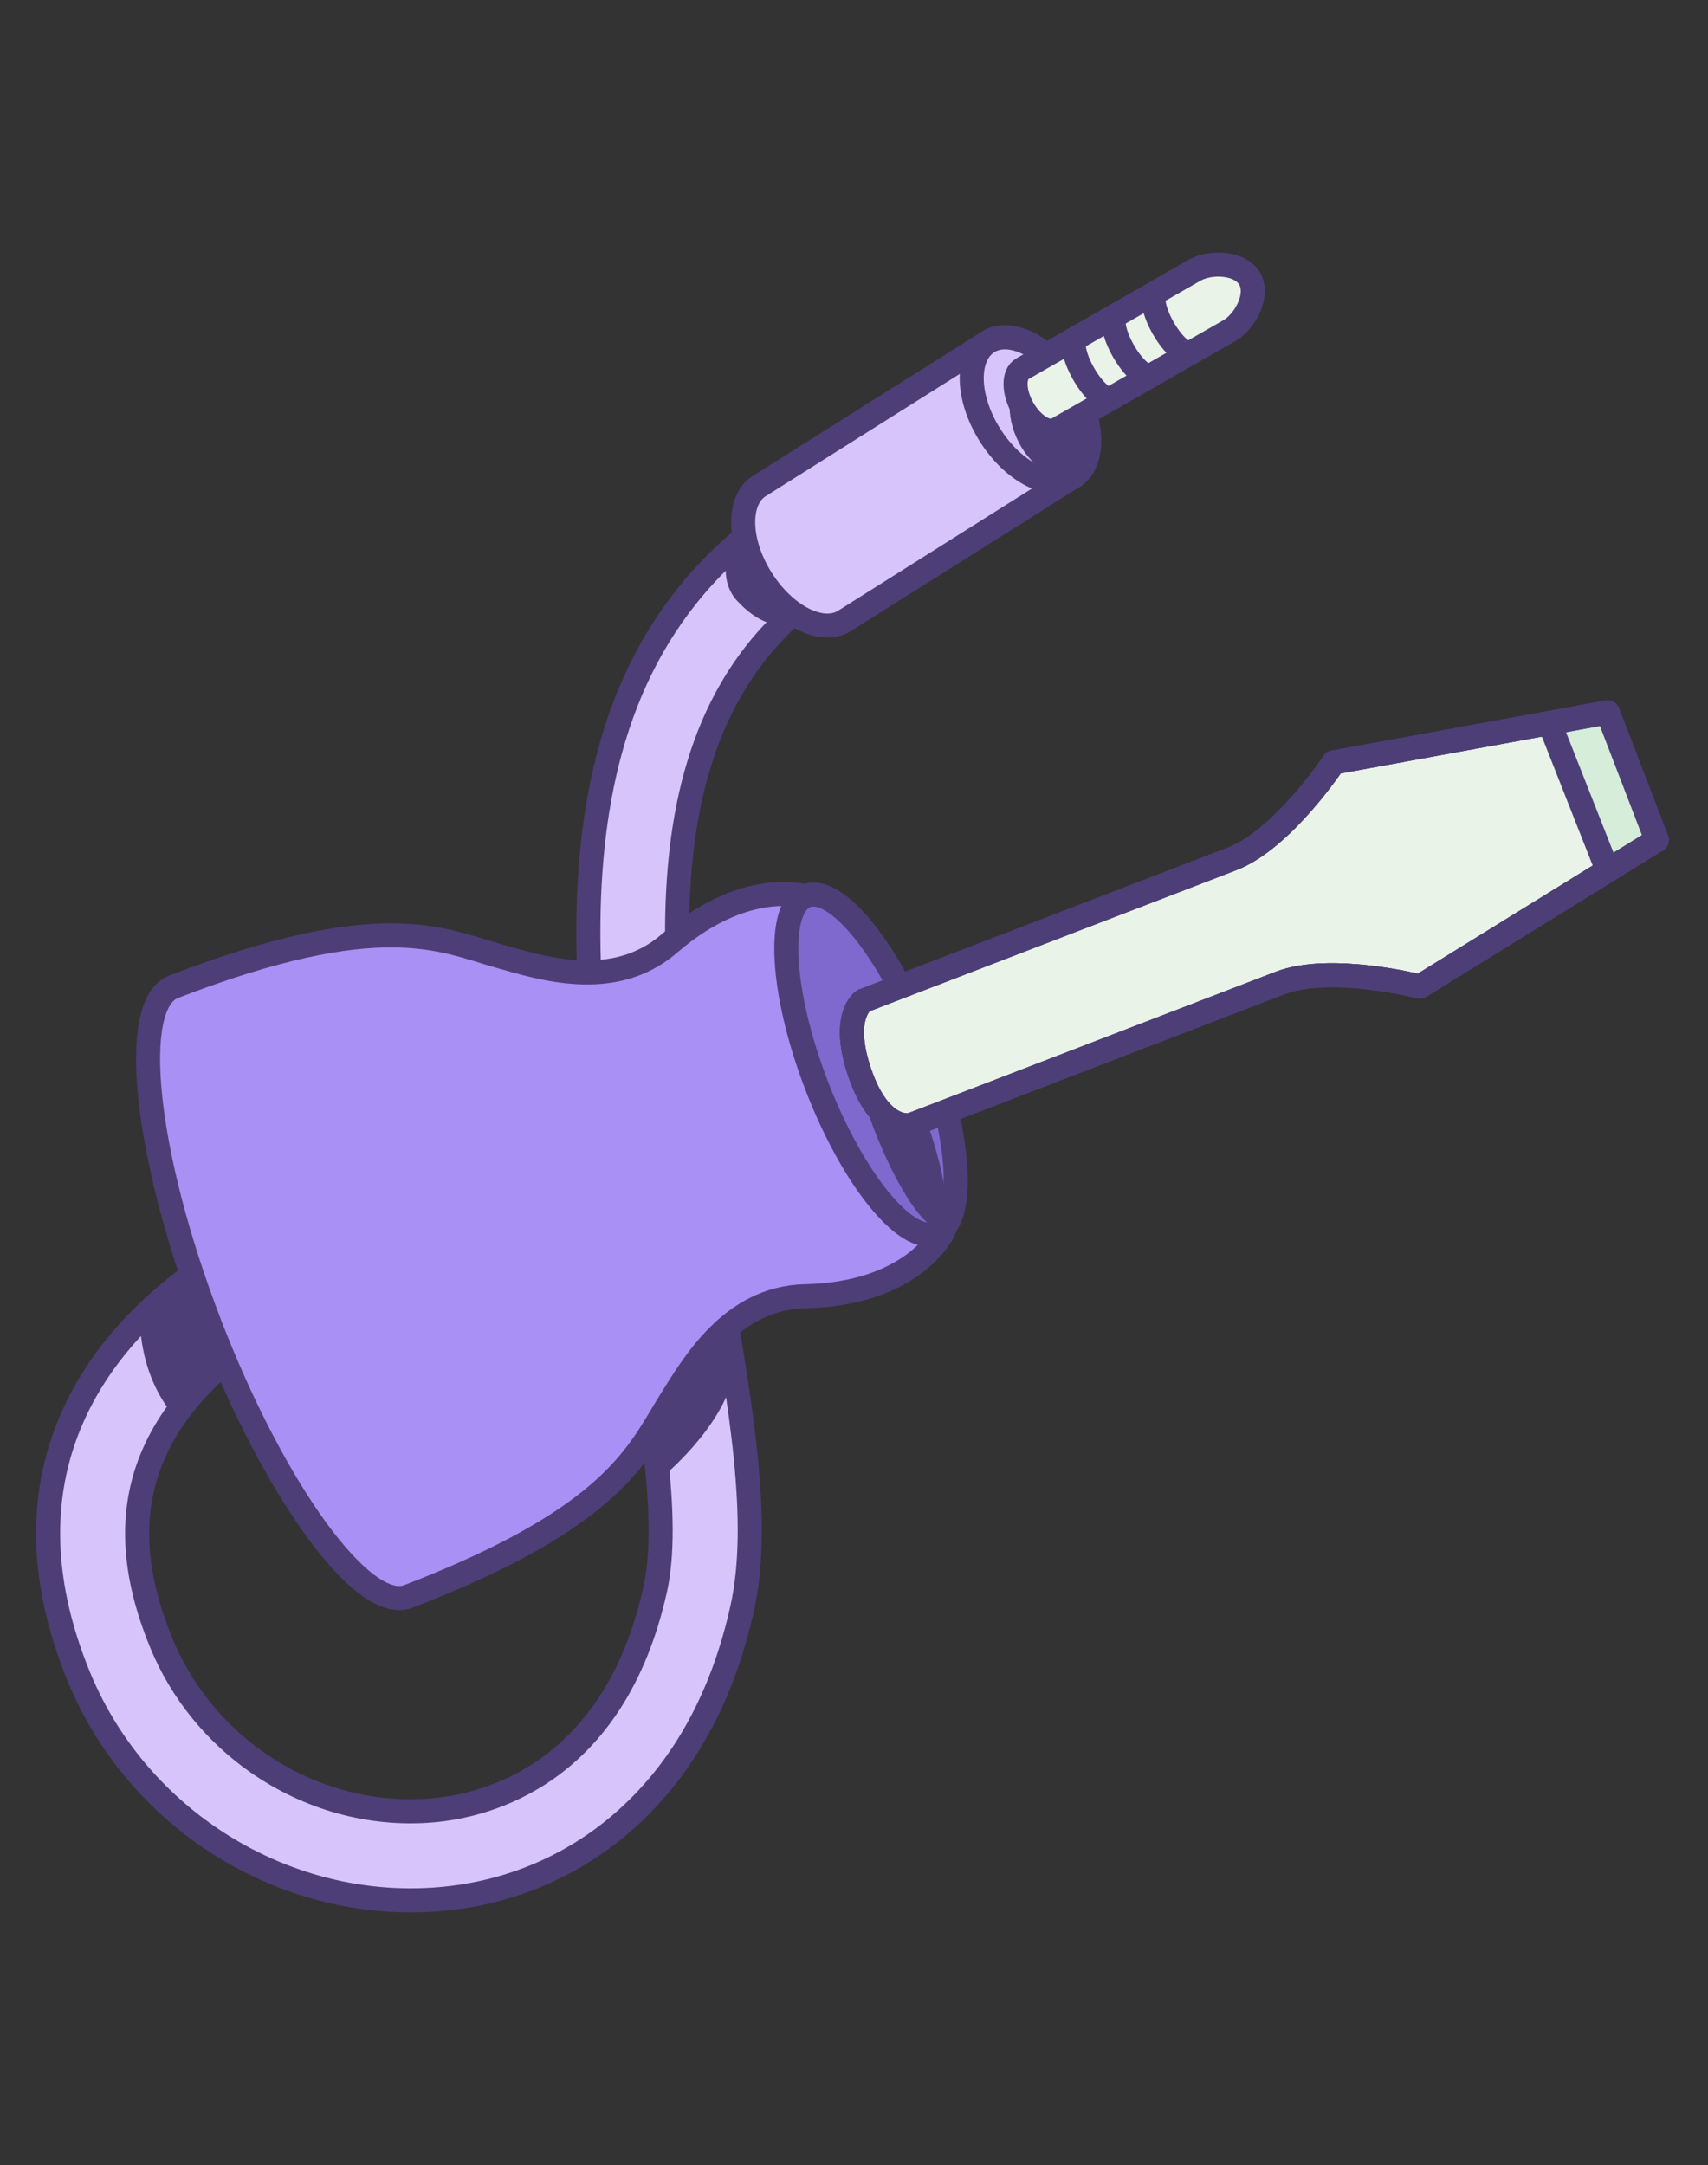
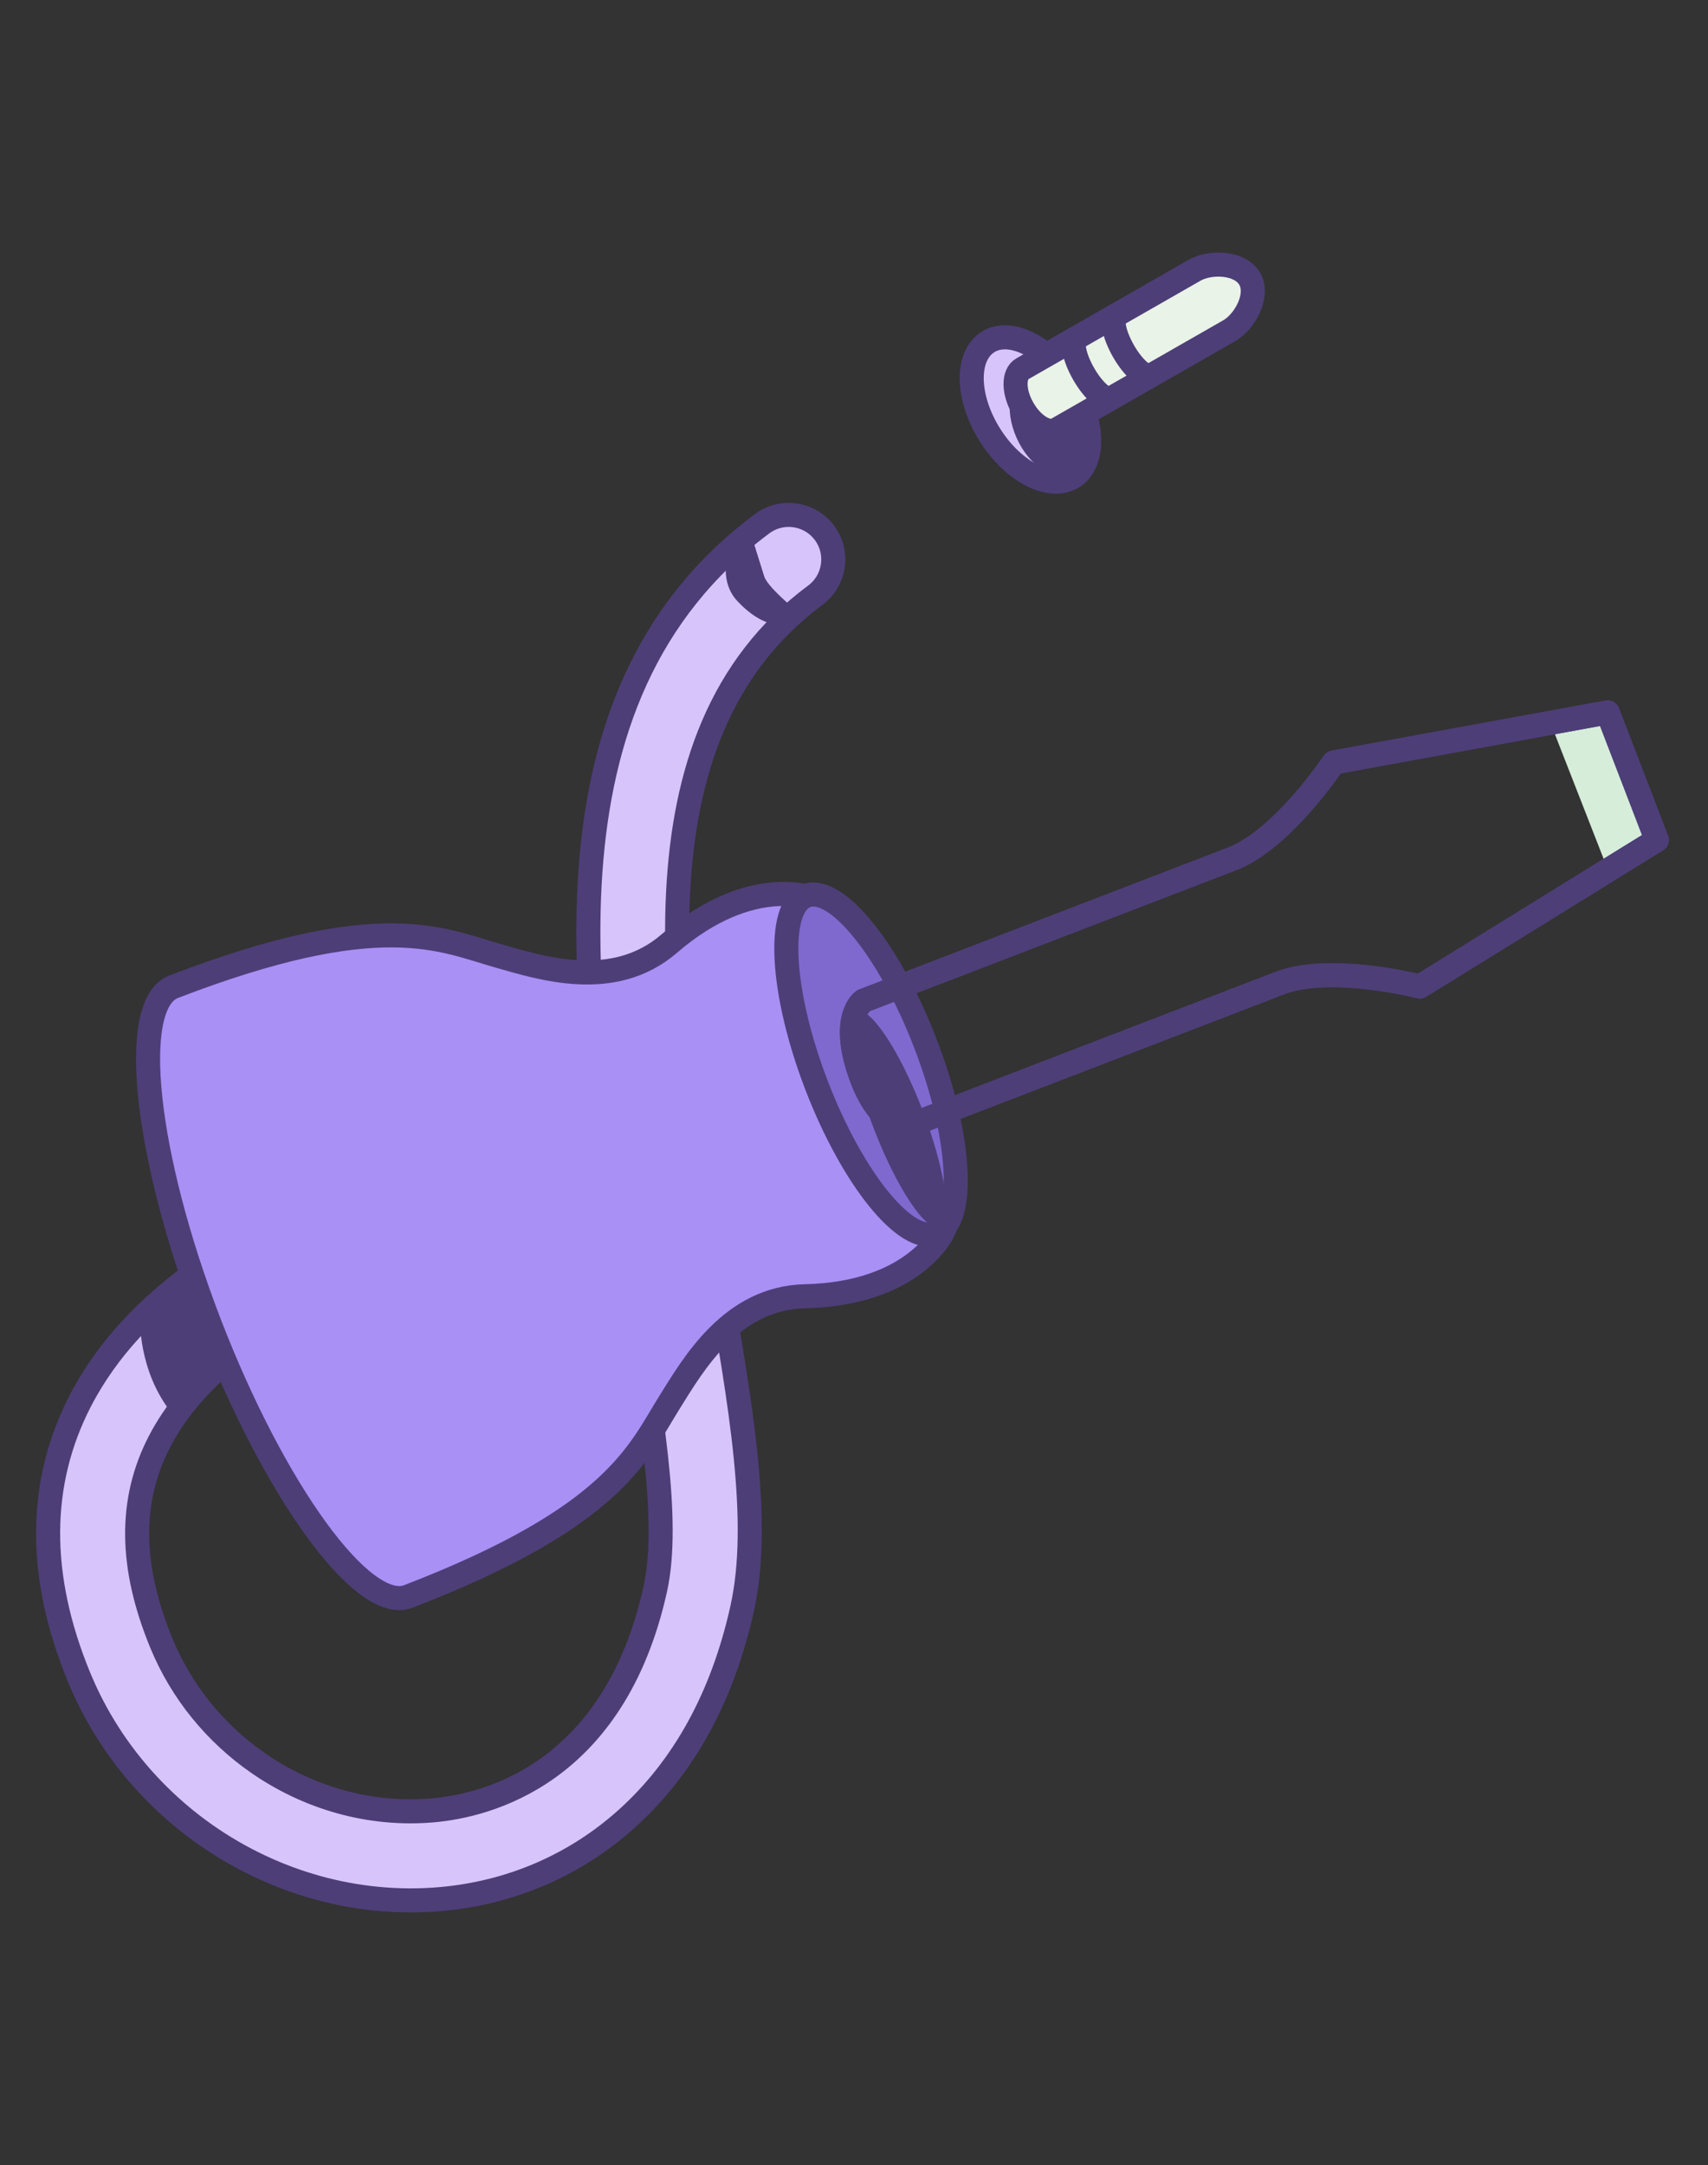
<svg xmlns="http://www.w3.org/2000/svg" width="71" height="90" viewBox="0 0 71 90" fill="none">
  <rect x="0" y="0" width="71" height="90" fill="#333333" stroke="none" />
  <path d="M30.852 66.864C31.648 63.276 30.797 58.412 29.811 52.78C27.996 42.408 25.939 30.651 33.892 24.743C34.712 24.133 34.883 22.973 34.274 22.152C33.664 21.332 32.504 21.161 31.683 21.77C21.898 29.04 24.264 42.557 26.164 53.419C27.043 58.444 27.874 63.191 27.238 66.062C25.525 73.788 20.194 75.067 17.981 75.258C15.365 75.484 12.793 74.732 10.695 73.265C8.959 72.052 7.548 70.349 6.709 68.308C5.394 65.116 5.366 62.379 6.624 59.94C7.294 58.641 8.266 57.541 9.363 56.618C8.904 55.393 8.462 54.077 8.092 52.924C6.224 54.275 4.48 56.019 3.333 58.243C1.572 61.658 1.556 65.519 3.285 69.718C4.398 72.422 6.269 74.68 8.574 76.291C11.37 78.245 14.805 79.249 18.3 78.947C21.229 78.694 23.914 77.535 26.065 75.595C28.43 73.46 30.041 70.523 30.852 66.864Z" fill="#D7C4FA" stroke="#4D3E78" stroke-miterlimit="10" />
  <path d="M16.971 66.365C25.575 63.054 26.54 60.355 27.845 58.273C28.815 56.726 30.397 53.956 33.463 53.886C38.021 53.782 39.204 51.2 39.204 51.2L36.543 44.285L33.882 37.37C33.882 37.37 31.274 36.246 27.822 39.224C25.499 41.228 22.469 40.233 20.712 39.735C18.349 39.065 15.822 37.708 7.218 41.019C5.349 41.738 6.01 47.98 8.693 54.973H8.693C8.696 54.981 8.699 54.989 8.702 54.997C8.705 55.005 8.708 55.014 8.711 55.022H8.711C11.408 62.009 15.101 67.084 16.971 66.365Z" fill="#A990F5" stroke="#4D3E78" stroke-miterlimit="10" />
  <path d="M38.906 51.265C37.657 51.745 35.436 48.996 33.945 45.123C32.456 41.25 32.26 37.721 33.51 37.24C34.759 36.759 36.98 39.509 38.47 43.382C39.961 47.255 40.156 50.784 38.906 51.265Z" fill="#7F69CE" stroke="#4D3E78" stroke-miterlimit="10" />
  <path d="M36.322 46.913C37.275 49.391 38.5 51.225 39.058 51.01C39.617 50.795 39.297 48.613 38.344 46.135C37.391 43.658 36.165 41.824 35.607 42.039C35.048 42.254 35.368 44.436 36.322 46.913Z" fill="#4D3E78" />
-   <path d="M53.207 40.865C55.31 40.056 59.023 41.01 59.023 41.01L68.872 34.921L67.852 32.267L66.83 29.613L55.439 31.697C55.439 31.697 53.324 34.893 51.221 35.702C49.706 36.285 35.886 41.602 35.886 41.602C35.886 41.602 34.929 42.242 35.743 44.606C36.6 47.101 37.872 46.766 37.872 46.766C37.872 46.766 51.693 41.448 53.207 40.865Z" fill="#E9F3E7" stroke="#4D3E78" stroke-miterlimit="10" stroke-linejoin="round" />
  <path d="M64.413 29.95L66.742 29.674L68.814 34.903L66.82 36.107L64.413 29.95Z" fill="#D6EDD9" />
  <path d="M53.207 40.865C55.31 40.056 59.023 41.01 59.023 41.01L68.872 34.921L67.852 32.267L66.83 29.613L55.439 31.697C55.439 31.697 53.324 34.893 51.221 35.702C49.706 36.285 35.886 41.602 35.886 41.602C35.886 41.602 34.929 42.242 35.743 44.606C36.6 47.101 37.872 46.766 37.872 46.766C37.872 46.766 51.693 41.448 53.207 40.865Z" stroke="#4D3E78" stroke-miterlimit="10" stroke-linejoin="round" />
  <path d="M53.207 40.865C55.31 40.056 59.023 41.01 59.023 41.01L68.872 34.921L67.852 32.267L66.83 29.613L55.439 31.697C55.439 31.697 53.324 34.893 51.221 35.702C49.706 36.285 35.886 41.602 35.886 41.602C35.886 41.602 34.929 42.242 35.743 44.606C36.6 47.101 37.872 46.766 37.872 46.766C37.872 46.766 51.693 41.448 53.207 40.865Z" stroke="#4D3E78" stroke-miterlimit="10" stroke-linejoin="round" />
  <path d="M7.81 53.154L5.824 54.768C5.824 54.768 5.71 56.976 7.166 58.78L9.363 56.618L7.81 53.154Z" fill="#4D3E78" />
-   <path d="M31.567 20.202C30.637 20.788 30.675 22.519 31.652 24.068C32.628 25.617 34.173 26.398 35.103 25.812L44.598 19.828C45.527 19.243 45.489 17.512 44.513 15.962C43.536 14.413 41.991 13.632 41.062 14.218L31.567 20.202Z" fill="#D7C4FA" stroke="#4D3E78" stroke-miterlimit="10" />
  <path d="M41.152 18.084C42.128 19.633 43.673 20.414 44.603 19.828C45.533 19.242 45.495 17.512 44.518 15.962C43.542 14.413 41.996 13.632 41.067 14.218C40.137 14.804 40.175 16.535 41.152 18.084Z" fill="#D7C4FA" stroke="#4D3E78" stroke-miterlimit="10" />
-   <path d="M31.049 21.665L30.367 22.641C30.367 22.641 29.762 24.046 30.658 24.995C32.304 26.739 33.432 25.643 33.432 25.643C33.432 25.643 31.958 24.506 31.772 23.972C31.585 23.438 31.049 21.665 31.049 21.665Z" fill="#4D3E78" />
+   <path d="M31.049 21.665L30.367 22.641C30.367 22.641 29.762 24.046 30.658 24.995C32.304 26.739 33.432 25.643 33.432 25.643C33.432 25.643 31.958 24.506 31.772 23.972Z" fill="#4D3E78" />
  <path d="M42.257 18.199C42.777 19.372 43.824 20.046 44.595 19.704C45.365 19.362 45.568 18.134 45.047 16.961C44.527 15.788 43.48 15.114 42.71 15.456C41.939 15.798 41.736 17.026 42.257 18.199Z" fill="#4D3E78" />
  <path d="M42.498 15.331C42.113 15.551 42.123 16.293 42.521 16.987C42.918 17.681 43.552 18.066 43.936 17.846L51.099 13.748C51.743 13.379 52.348 12.286 51.95 11.591C51.553 10.897 50.304 10.864 49.66 11.233L42.498 15.331Z" fill="#E9F3E7" stroke="#4D3E78" stroke-miterlimit="10" />
-   <path d="M49.505 14.66C49.269 14.795 48.756 14.341 48.358 13.647C47.961 12.952 47.83 12.28 48.066 12.145" stroke="#4D3E78" stroke-miterlimit="10" />
  <path d="M47.848 15.608C47.612 15.743 47.099 15.289 46.702 14.595C46.304 13.9 46.173 13.228 46.409 13.093" stroke="#4D3E78" stroke-miterlimit="10" />
  <path d="M46.192 16.556C45.956 16.691 45.443 16.236 45.046 15.542C44.648 14.848 44.518 14.176 44.753 14.041" stroke="#4D3E78" stroke-miterlimit="10" />
-   <path d="M27.518 61.416C27.518 61.416 30.008 59.391 30.498 57.152L30.193 55.434C30.193 55.434 27.783 58.266 27.321 59.234L27.518 61.416Z" fill="#4D3E78" />
-   <path d="M64.442 30.137L66.769 36.04" stroke="#4D3E78" stroke-miterlimit="10" stroke-linejoin="round" />
</svg>